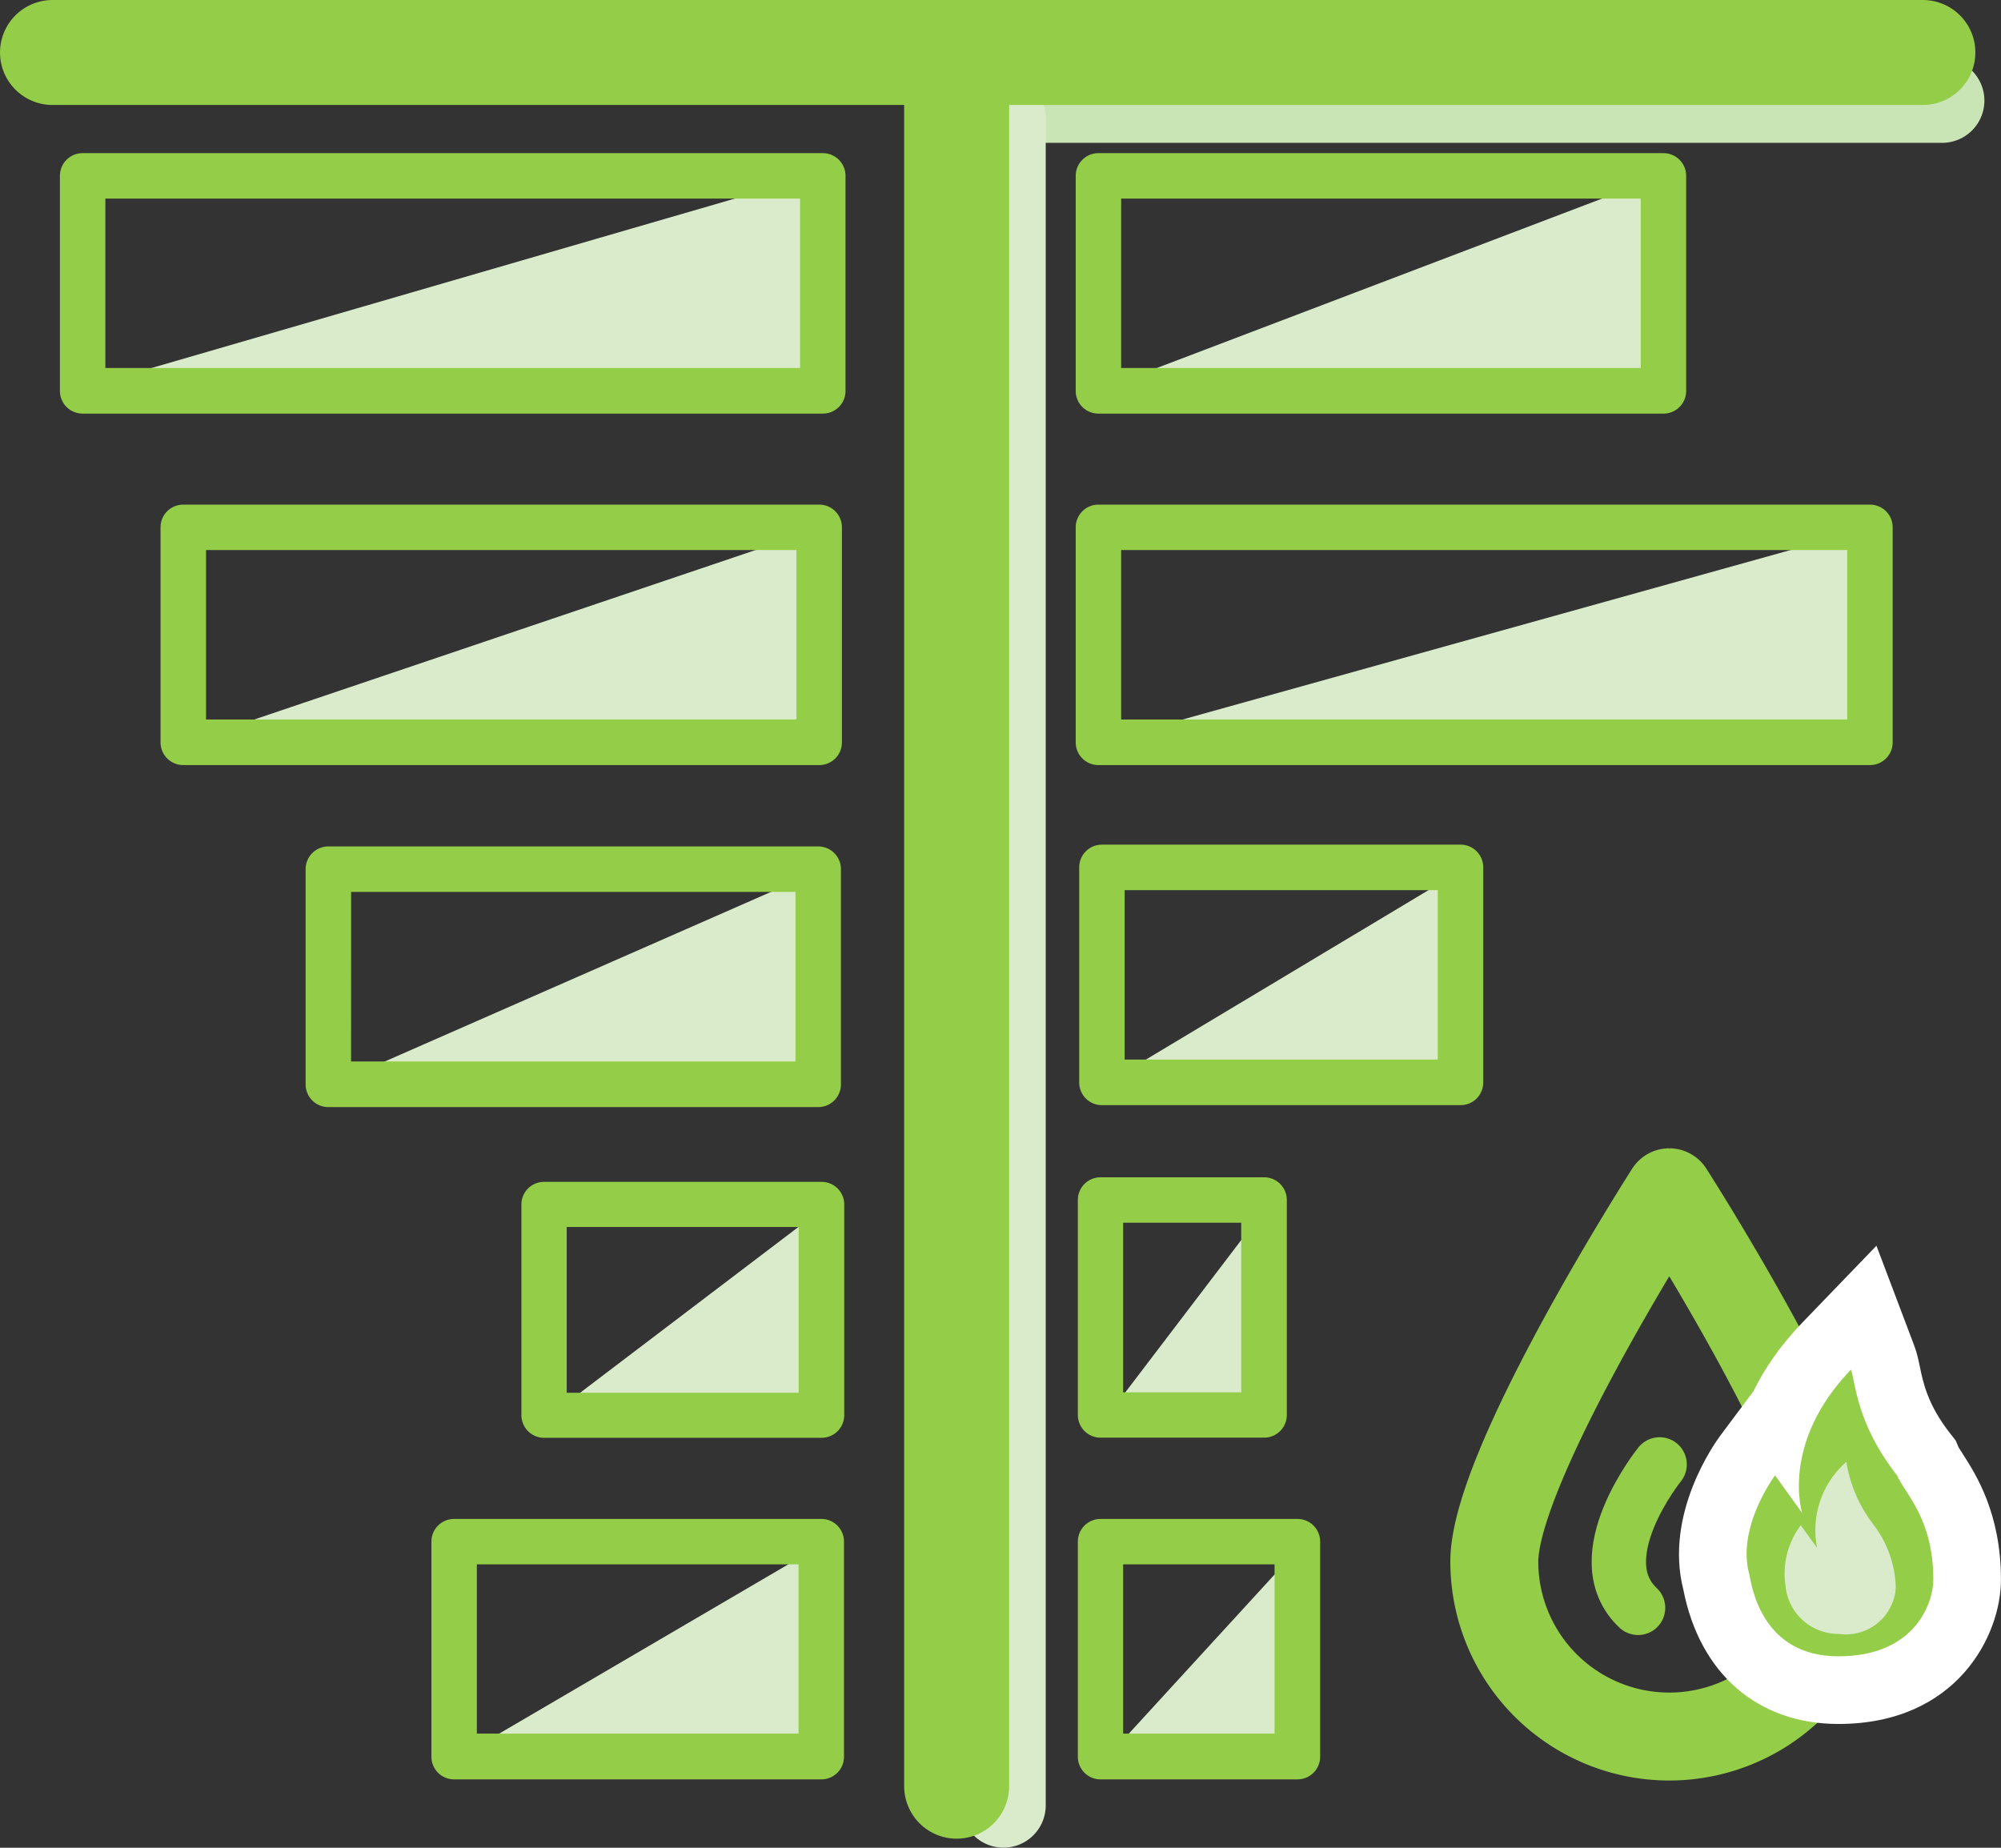
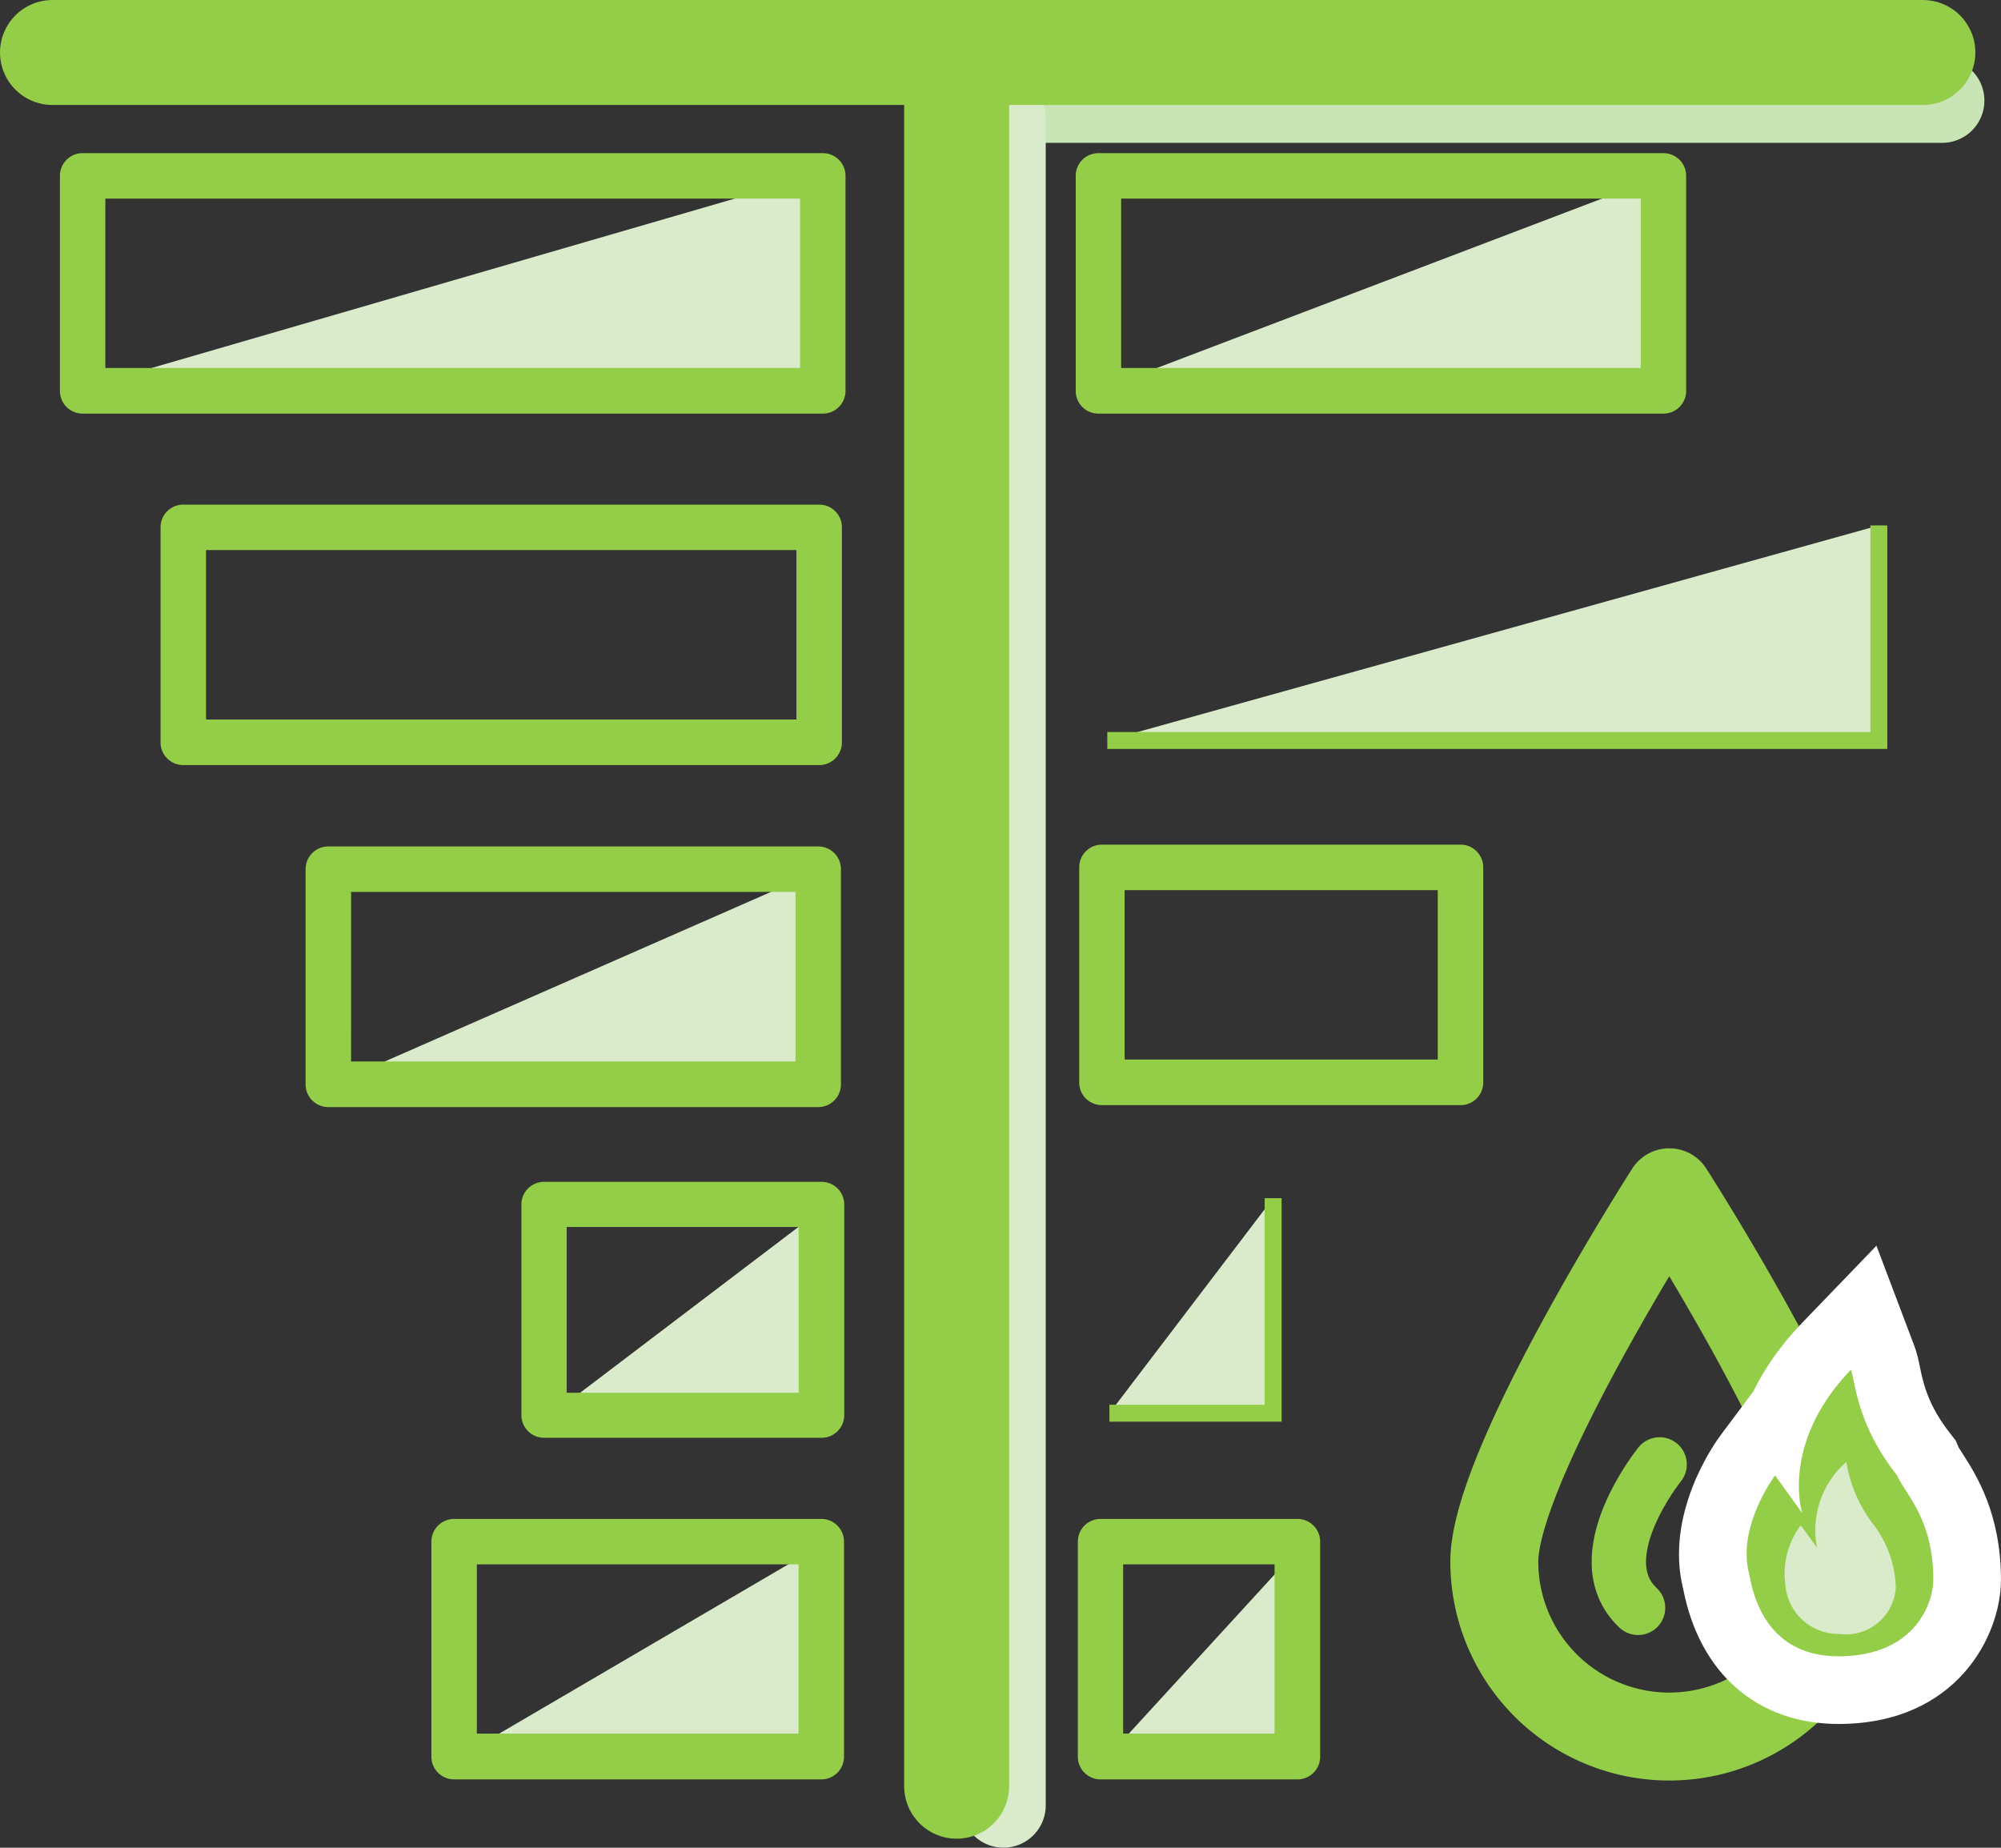
<svg xmlns="http://www.w3.org/2000/svg" width="42.315" height="39.076" viewBox="0 0 42.315 39.076">
  <rect x="0" y="0" width="42.315" height="39.076" fill="#333333" stroke="none" />
  <defs>
    <style>.a,.b,.c,.d,.f,.i,.j{fill:none;stroke-linecap:round;}.a{stroke:#cae5b5;}.a,.b,.d,.f,.i,.j{stroke-linejoin:round;}.a,.b{stroke-width:1.788px;}.b{stroke:#daebcc;}.c,.d,.g,.h,.i,.j{stroke:#94cd47;}.c,.d{stroke-width:2.22px;}.e,.h{fill:#daebcc;}.f{stroke:#1c9ad6;stroke-width:2.861px;}.g,.k{fill:#94cd47;}.g,.h,.k{stroke-miterlimit:10;}.g,.h{stroke-width:0.358px;}.i{stroke-width:1.86px;}.j{stroke-width:1.15px;}.l,.m{stroke:none;}.m{fill:#fff;}</style>
  </defs>
  <g transform="translate(1.11 1.11)">
    <line class="a" x1="20.266" transform="translate(19.694 1.017)" />
    <line class="b" y2="35.675" transform="translate(20.11 1.396)" />
    <path class="c" d="M0,0V36.055" transform="translate(19.12 0.61)" />
    <line class="d" x2="39.553" />
    <path class="e" d="M54.669,9.386v4.548H42.718Z" transform="translate(-20.335 -6.892)" />
    <g transform="translate(20.557 12.322)">
-       <path class="f" d="M39.508,26.672" transform="translate(-39.508 -26.672)" />
-     </g>
+       </g>
    <g transform="translate(21.814 2.304)">
      <path class="g" d="M53.972,14.206H42.021a.3.3,0,0,1-.3-.3V9.356a.3.3,0,0,1,.3-.3H53.972a.3.3,0,0,1,.3.3V13.9A.3.3,0,0,1,53.972,14.206ZM42.324,13.6H53.669V9.659H42.324Z" transform="translate(-41.718 -9.052)" />
    </g>
    <g transform="translate(21.814 9.737)">
      <path class="h" d="M58.9,22.593v4.548H42.584" transform="translate(-42.092 -22.328)" />
-       <path class="g" d="M58.339,27.28H42.021a.3.3,0,0,1-.3-.3V22.43a.3.3,0,0,1,.3-.3H58.339a.3.3,0,0,1,.3.3v4.548A.3.3,0,0,1,58.339,27.28Zm-16.015-.606H58.036V22.733H42.324Z" transform="translate(-41.718 -22.126)" />
    </g>
    <g transform="translate(21.888 16.929)">
-       <path class="h" d="M50.3,35.243v4.548H42.714" transform="translate(-42.222 -34.977)" />
      <path class="g" d="M49.737,39.93H42.151a.3.3,0,0,1-.3-.3V35.079a.3.3,0,0,1,.3-.3h7.586a.3.3,0,0,1,.3.3v4.548A.3.3,0,0,1,49.737,39.93Zm-7.283-.606h6.979V35.383H42.454Z" transform="translate(-41.848 -34.776)" />
    </g>
    <path class="e" d="M20.456,9.386v4.548H4.8Z" transform="translate(-3.976 -6.892)" />
    <g transform="translate(0.332 2.304)">
      <path class="g" d="M19.893,14.206H4.238a.3.3,0,0,1-.3-.3V9.356a.3.3,0,0,1,.3-.3H19.893a.3.3,0,0,1,.3.3V13.9A.3.3,0,0,1,19.893,14.206ZM4.541,13.6H19.59V9.659H4.541Z" transform="translate(-3.934 -9.052)" />
    </g>
    <g transform="translate(2.461 9.737)">
-       <path class="h" d="M22,22.593v4.548H8.546" transform="translate(-8.053 -22.328)" />
+       <path class="h" d="M22,22.593v4.548" transform="translate(-8.053 -22.328)" />
      <path class="g" d="M21.433,27.28H7.982a.3.3,0,0,1-.3-.3V22.43a.3.3,0,0,1,.3-.3H21.433a.3.3,0,0,1,.3.3v4.548A.3.3,0,0,1,21.433,27.28ZM8.286,26.674H21.129V22.733H8.286Z" transform="translate(-7.679 -22.126)" />
    </g>
    <g transform="translate(5.529 16.967)">
      <path class="h" d="M24.3,35.309v4.548H13.943" transform="translate(-13.45 -35.044)" />
      <path class="g" d="M23.741,40H13.379a.3.3,0,0,1-.3-.3V35.146a.3.3,0,0,1,.3-.3H23.741a.3.3,0,0,1,.3.3v4.548A.3.3,0,0,1,23.741,40Zm-10.059-.607h9.756V35.449H13.683Z" transform="translate(-13.076 -34.843)" />
    </g>
    <g transform="translate(21.859 23.963)">
      <path class="h" d="M46.125,47.615v4.548H42.663" transform="translate(-42.171 -47.349)" />
-       <path class="g" d="M45.561,52.3H42.1a.3.3,0,0,1-.3-.3V47.452a.3.3,0,0,1,.3-.3h3.461a.3.3,0,0,1,.3.3V52A.3.3,0,0,1,45.561,52.3ZM42.4,51.7h2.855V47.755H42.4Z" transform="translate(-41.797 -47.148)" />
    </g>
    <g transform="translate(10.087 24.066)">
      <path class="h" d="M27.828,47.785v4.458H21.958" transform="translate(-21.466 -47.525)" />
      <path class="g" d="M27.264,52.38H21.4a.3.3,0,0,1-.3-.3V47.625a.3.3,0,0,1,.3-.3h5.869a.3.3,0,0,1,.3.3v4.459A.3.3,0,0,1,27.264,52.38ZM21.7,51.786h5.263V47.922H21.7Z" transform="translate(-21.092 -47.328)" />
    </g>
    <g transform="translate(21.859 31.188)">
      <path class="h" d="M46.829,60.323v4.548H42.663" transform="translate(-42.171 -60.058)" />
      <path class="g" d="M46.266,65.01H42.1a.3.3,0,0,1-.3-.3V60.16a.3.3,0,0,1,.3-.3h4.166a.3.3,0,0,1,.3.3v4.548A.3.3,0,0,1,46.266,65.01ZM42.4,64.4h3.56V60.463H42.4Z" transform="translate(-41.797 -59.856)" />
    </g>
    <g transform="translate(8.189 31.188)">
      <path class="h" d="M26.388,60.323v4.548H18.62" transform="translate(-18.128 -60.058)" />
      <path class="g" d="M25.824,65.01H18.057a.3.3,0,0,1-.3-.3V60.16a.3.3,0,0,1,.3-.3h7.767a.3.3,0,0,1,.3.3v4.548A.3.3,0,0,1,25.824,65.01ZM18.36,64.4h7.161V60.463H18.36Z" transform="translate(-17.754 -59.856)" />
    </g>
    <path class="i" d="M64.378,55.208a3.7,3.7,0,0,1-7.4,0c0-2.043,3.7-7.81,3.7-7.81S64.378,53.164,64.378,55.208Z" transform="translate(-26.488 -23.293)" />
    <path class="j" d="M62.473,57.519s-1.587,1.967-.456,3.033" transform="translate(-28.487 -27.659)" />
    <g class="k" transform="translate(-30.537 -26.139)">
      <path class="l" d="M 68.304 60.773 C 66.948 60.773 66.009 59.949 65.727 58.512 C 65.726 58.504 65.724 58.497 65.723 58.491 C 65.382 57.202 66.286 55.942 66.391 55.802 L 66.975 55.022 L 67.017 55.08 C 67.209 54.584 67.53 54.042 68.054 53.499 L 68.839 52.684 L 69.238 53.742 C 69.278 53.847 69.301 53.957 69.327 54.085 C 69.401 54.446 69.525 55.051 70.106 55.788 L 70.163 55.86 L 70.2 55.945 C 70.218 55.988 70.277 56.079 70.328 56.159 C 70.589 56.565 71.026 57.245 71.026 58.438 C 71.026 58.625 70.986 59.28 70.466 59.888 C 70.121 60.291 69.465 60.773 68.304 60.773 Z" />
      <path class="m" d="M 68.304 60.057 C 69.945 60.057 70.311 58.904 70.311 58.438 C 70.311 57.145 69.717 56.628 69.544 56.231 C 68.68 55.134 68.664 54.246 68.569 53.995 C 67.068 55.553 67.537 57.027 67.537 57.027 L 66.964 56.231 C 66.964 56.231 66.143 57.327 66.419 58.323 C 66.468 58.544 66.663 60.057 68.304 60.057 M 68.304 61.488 C 66.599 61.488 65.373 60.427 65.025 58.649 L 65.025 58.649 C 64.615 57.044 65.692 55.541 65.818 55.374 L 66.505 54.455 C 66.733 53.987 67.065 53.494 67.539 53.002 L 69.108 51.374 L 69.908 53.489 C 69.968 53.648 69.998 53.797 70.028 53.941 C 70.093 54.26 70.192 54.742 70.668 55.345 L 70.782 55.49 L 70.847 55.641 C 70.864 55.669 70.902 55.728 70.93 55.772 C 71.214 56.214 71.741 57.035 71.741 58.438 C 71.741 59.617 70.808 61.488 68.304 61.488 Z" />
    </g>
    <path class="e" d="M68.916,61.064a1.057,1.057,0,0,0,1.2-.972,2.3,2.3,0,0,0-.46-1.325,2.93,2.93,0,0,1-.585-1.342,1.916,1.916,0,0,0-.619,1.819l-.345-.478a1.7,1.7,0,0,0-.326,1.256A1.126,1.126,0,0,0,68.916,61.064Z" transform="translate(-31.136 -27.619)" />
  </g>
</svg>